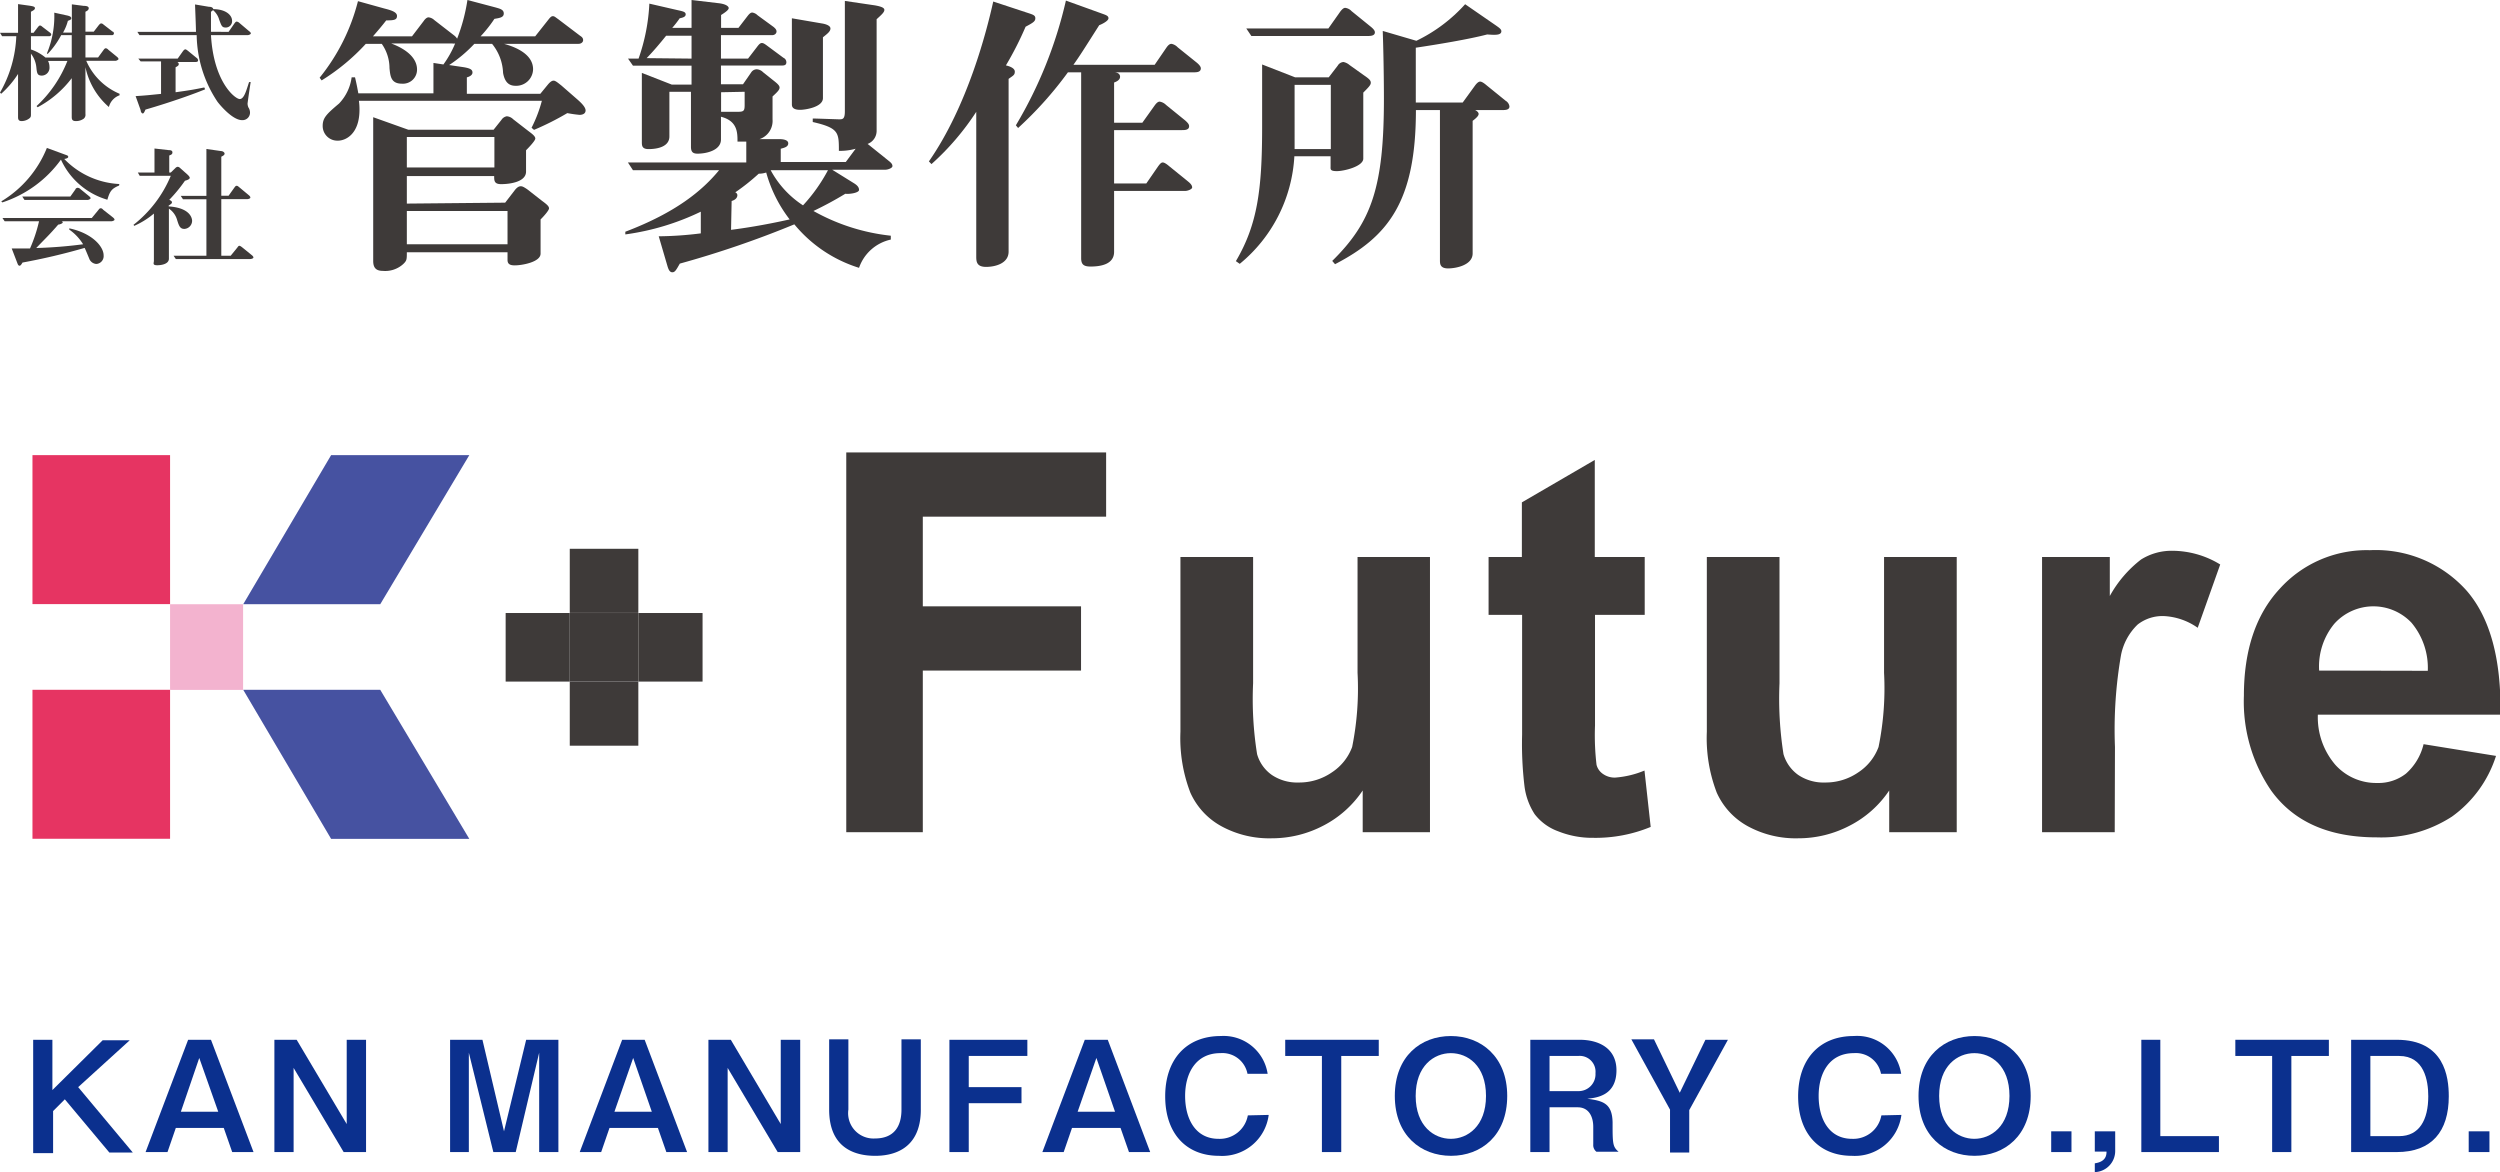
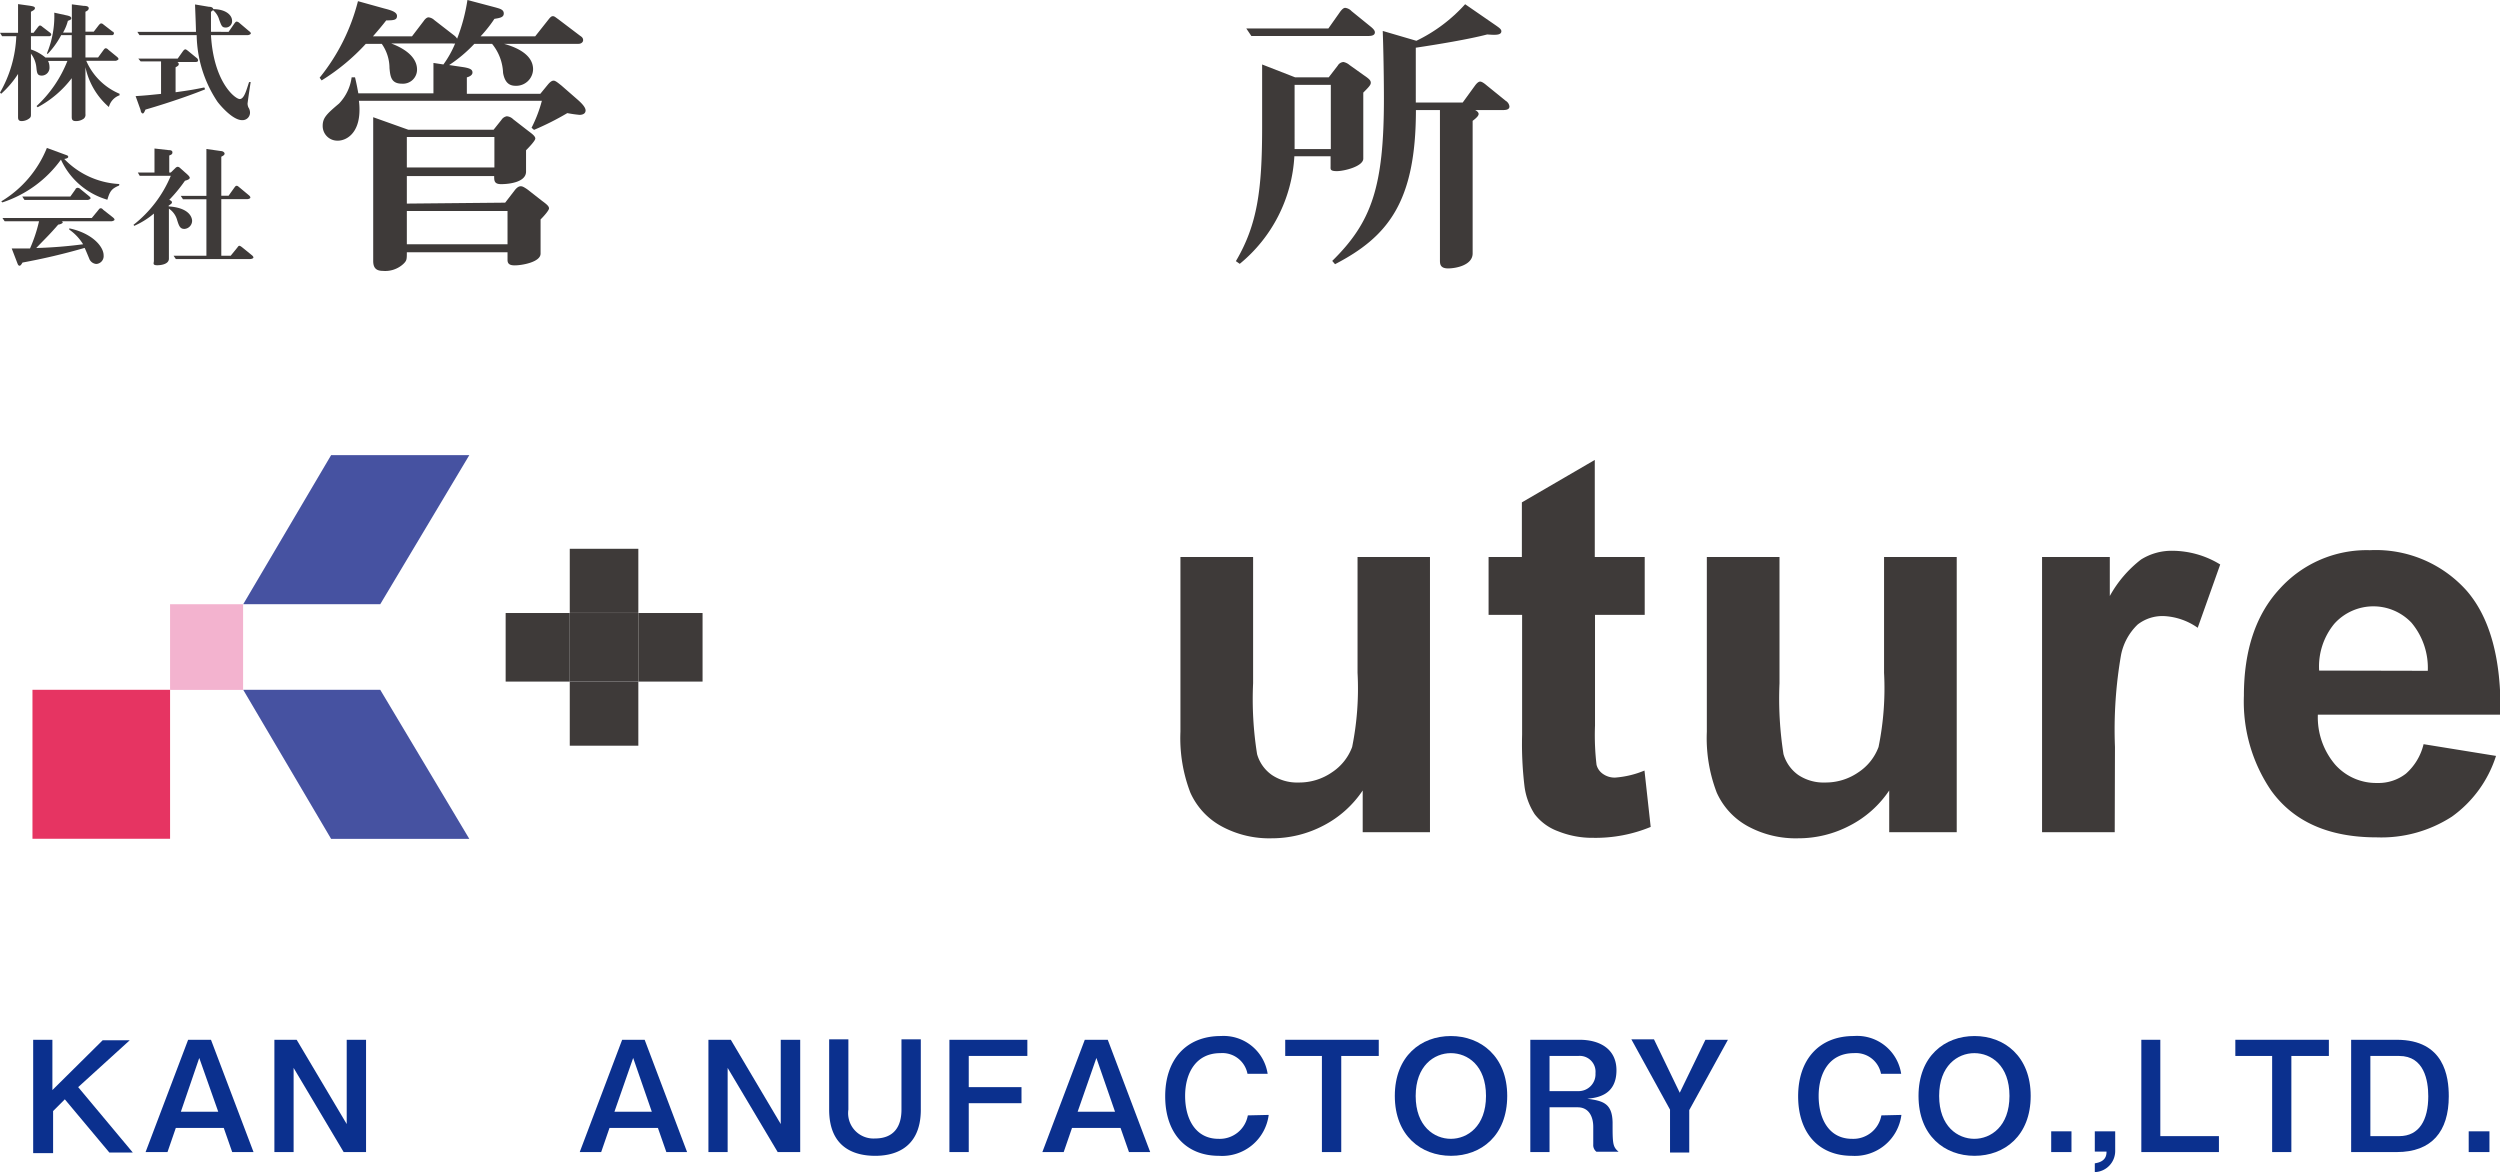
<svg xmlns="http://www.w3.org/2000/svg" viewBox="0 0 213.29 100">
  <defs>
    <style>.cls-1{fill:#0b308e;}.cls-2{fill:#3e3a39;}.cls-3{fill:#e63462;}.cls-4{fill:#4652a1;}.cls-5{fill:#f3b3cf;}</style>
  </defs>
  <title>header_logo</title>
  <g id="レイヤー_2" data-name="レイヤー 2">
    <g id="配置">
      <path class="cls-1" d="M4.47,88.71V93l4.29-4.25h2.31l-4.4,4,4.66,5.58h-2l-3.8-4.54-1,1v3.59H2.83V88.71Z" />
-       <path class="cls-1" d="M18,88.71l3.63,9.58H19.81l-.72-2.06H15l-.71,2.06H12.42l3.63-9.58Zm-2.57,6.14h3.19L17,90.26Z" />
+       <path class="cls-1" d="M18,88.71l3.63,9.58H19.81l-.72-2.06H15l-.71,2.06H12.42l3.63-9.58Zm-2.57,6.14h3.19L17,90.26" />
      <path class="cls-1" d="M25.31,88.71l4.27,7.19V88.71h1.65v9.58H29.32l-4.27-7.18v7.18H23.41V88.71Z" />
-       <path class="cls-1" d="M41.16,88.71,43,96.52l1.89-7.81h2.75v9.58H46V89.81L44,98.29H42.09L40,89.81v8.48H38.4V88.71Z" />
      <path class="cls-1" d="M55,88.71l3.62,9.58H56.85l-.72-2.06H52l-.71,2.06H49.46l3.62-9.58Zm-2.58,6.14h3.19l-1.59-4.59Z" />
      <path class="cls-1" d="M62.35,88.71l4.26,7.19V88.71h1.66v9.58H66.35l-4.27-7.18v7.18H60.44V88.71Z" />
      <path class="cls-1" d="M78.56,94.67c0,3.62-2.7,3.94-3.89,3.94-1.56,0-3.93-.53-3.93-3.94v-6h1.64v6a2.16,2.16,0,0,0,2.27,2.46c1.6,0,2.26-1,2.26-2.46v-6h1.65Z" />
      <path class="cls-1" d="M87.65,88.71v1.38h-5v2.66h4.5v1.37h-4.5v4.17H81V88.71Z" />
      <path class="cls-1" d="M94.51,88.71l3.62,9.58H96.32l-.72-2.06H91.46l-.71,2.06H88.93l3.62-9.58Zm-2.57,6.14h3.19l-1.59-4.59Z" />
      <path class="cls-1" d="M108.24,95.12A4,4,0,0,1,104,98.61c-2.82,0-4.59-1.93-4.59-5.08s1.81-5.14,4.74-5.14a3.8,3.8,0,0,1,4,3.22h-1.72a2.18,2.18,0,0,0-2.32-1.76c-2.07,0-3,1.69-3,3.65s.88,3.66,2.85,3.66a2.43,2.43,0,0,0,2.5-2Z" />
      <path class="cls-1" d="M117.63,88.71v1.38h-3.2v8.2h-1.65v-8.2h-3.13V88.71Z" />
      <path class="cls-1" d="M128.59,93.5c0,3.39-2.23,5.11-4.79,5.11S119,96.89,119,93.5s2.23-5.11,4.78-5.11S128.59,90.13,128.59,93.5Zm-7.81,0c0,2.6,1.59,3.66,3,3.66s3-1.06,3-3.66-1.57-3.65-3-3.65S120.78,90.93,120.78,93.5Z" />
      <path class="cls-1" d="M134.76,88.71c1.75,0,3.15.8,3.15,2.6,0,2.18-1.72,2.35-2.49,2.43,1.33.18,2.12.38,2.16,2,0,1.81,0,2.09.51,2.52H136.2a.71.71,0,0,1-.27-.61V96.14c0-.88-.38-1.67-1.33-1.67h-2.4v3.82h-1.64V88.71Zm-2.56,4.38h2.44a1.44,1.44,0,0,0,1.48-1.53,1.35,1.35,0,0,0-1.48-1.47H132.2Z" />
      <path class="cls-1" d="M143.31,93.23l2.19-4.52h1.92l-3.3,6v3.62h-1.64V94.67l-3.3-6h1.93Z" />
      <path class="cls-1" d="M162.22,95.12A4,4,0,0,1,158,98.61c-2.82,0-4.59-1.93-4.59-5.08s1.81-5.14,4.74-5.14a3.8,3.8,0,0,1,4.05,3.22h-1.72a2.18,2.18,0,0,0-2.32-1.76c-2.08,0-3,1.69-3,3.65s.88,3.66,2.85,3.66a2.43,2.43,0,0,0,2.5-2Z" />
      <path class="cls-1" d="M173.25,93.5c0,3.39-2.23,5.11-4.79,5.11s-4.78-1.72-4.78-5.11,2.23-5.11,4.78-5.11S173.25,90.13,173.25,93.5Zm-7.81,0c0,2.6,1.59,3.66,3,3.66s3-1.06,3-3.66-1.57-3.65-3-3.65S165.44,90.93,165.44,93.5Z" />
      <path class="cls-1" d="M176.73,96.52v1.77H175V96.52Z" />
      <path class="cls-1" d="M180.46,96.52v1.65a1.8,1.8,0,0,1-1.74,1.83v-.75c.94-.14,1-.68,1-1h-1V96.52Z" />
      <path class="cls-1" d="M184.31,88.71v8.22h5v1.36h-6.62V88.71Z" />
      <path class="cls-1" d="M198.69,88.71v1.38h-3.2v8.2h-1.64v-8.2h-3.14V88.71Z" />
      <path class="cls-1" d="M204.48,88.71c4.07,0,4.44,3.16,4.44,4.82,0,3-1.45,4.76-4.44,4.76h-3.89V88.71Zm-2.25,1.38v6.84h2.46c1.72,0,2.48-1.39,2.48-3.4,0-1.33-.34-3.44-2.48-3.44Z" />
      <path class="cls-1" d="M212.39,96.52v1.77h-1.77V96.52Z" />
-       <path class="cls-2" d="M72.2,71V38.6H94.37v5.48H78.73v7.65h13.5v5.48H78.73V71Z" />
      <path class="cls-2" d="M116.26,71V67.44a9,9,0,0,1-3.36,3,9.45,9.45,0,0,1-4.4,1.08,8.51,8.51,0,0,1-4.24-1,6.11,6.11,0,0,1-2.71-2.91,13,13,0,0,1-.84-5.18V47.52h6.2V58.29a29.7,29.7,0,0,0,.34,6.05,3.25,3.25,0,0,0,1.25,1.77,3.85,3.85,0,0,0,2.29.65,4.9,4.9,0,0,0,2.85-.87,4.42,4.42,0,0,0,1.72-2.16,25.15,25.15,0,0,0,.46-6.33V47.52H122V71Z" />
      <path class="cls-2" d="M140.32,47.52v4.94h-4.24v9.45a21.47,21.47,0,0,0,.13,3.34,1.34,1.34,0,0,0,.55.78,1.72,1.72,0,0,0,1.05.31,8,8,0,0,0,2.49-.6l.53,4.81a12.3,12.3,0,0,1-4.9.93,7.82,7.82,0,0,1-3-.56,4.43,4.43,0,0,1-2-1.46,5.68,5.68,0,0,1-.87-2.41,30.38,30.38,0,0,1-.2-4.37V52.46H127V47.52h2.84V42.86l6.22-3.62v8.28Z" />
      <path class="cls-2" d="M161.18,71V67.44a9,9,0,0,1-3.37,3,9.42,9.42,0,0,1-4.4,1.08,8.54,8.54,0,0,1-4.24-1,6.11,6.11,0,0,1-2.71-2.91,13,13,0,0,1-.84-5.18V47.52h6.2V58.29a30.51,30.51,0,0,0,.34,6.05,3.31,3.31,0,0,0,1.25,1.77,3.86,3.86,0,0,0,2.3.65,4.89,4.89,0,0,0,2.84-.87,4.42,4.42,0,0,0,1.72-2.16,25,25,0,0,0,.47-6.33V47.52h6.2V71Z" />
      <path class="cls-2" d="M180.42,71h-6.2V47.52H180v3.33a10.07,10.07,0,0,1,2.66-3.11,4.9,4.9,0,0,1,2.68-.75,7.87,7.87,0,0,1,4.08,1.17l-1.92,5.4a5.46,5.46,0,0,0-2.91-1,3.45,3.45,0,0,0-2.21.72,4.91,4.91,0,0,0-1.42,2.59,37.18,37.18,0,0,0-.52,7.85Z" />
      <path class="cls-2" d="M206.77,63.49l6.18,1a10.15,10.15,0,0,1-3.76,5.18,11.08,11.08,0,0,1-6.43,1.77q-6.12,0-9-4a13.46,13.46,0,0,1-2.32-8.08q0-5.82,3.05-9.12a10,10,0,0,1,7.7-3.3,10.39,10.39,0,0,1,8.25,3.45q3,3.45,2.89,10.58H197.75a6.22,6.22,0,0,0,1.5,4.29,4.68,4.68,0,0,0,3.57,1.54,3.8,3.8,0,0,0,2.45-.8A4.85,4.85,0,0,0,206.77,63.49Zm.36-6.26a6,6,0,0,0-1.39-4.1,4.48,4.48,0,0,0-6.58.08,5.73,5.73,0,0,0-1.3,4Z" />
      <rect class="cls-2" x="43.14" y="52.3" width="5.47" height="5.85" />
      <rect class="cls-2" x="54.46" y="52.3" width="5.48" height="5.85" />
      <rect class="cls-2" x="48.61" y="58.15" width="5.85" height="5.47" />
      <rect class="cls-2" x="48.61" y="46.82" width="5.85" height="5.47" />
      <rect class="cls-2" x="48.61" y="52.3" width="5.85" height="5.85" />
      <rect class="cls-3" x="2.77" y="58.85" width="11.74" height="12.71" />
-       <rect class="cls-3" x="2.77" y="38.83" width="11.74" height="12.71" />
      <polygon class="cls-4" points="40.04 71.57 28.25 71.57 20.75 58.85 32.44 58.85 40.04 71.57" />
      <polygon class="cls-4" points="28.25 38.83 40.04 38.83 32.44 51.55 20.75 51.55 28.25 38.83" />
      <rect class="cls-5" x="14.51" y="51.55" width="6.23" height="7.31" />
      <path class="cls-2" d="M46.74,7.22c.15-.18.32-.34.49-.34s.4.21.66.41L49.3,8.52c.2.18.66.59.66.9s-.31.38-.51.38a10.55,10.55,0,0,1-1.05-.15,23.5,23.5,0,0,1-2.84,1.43l-.21-.18a11.56,11.56,0,0,0,.88-2.3H30.62a5.26,5.26,0,0,1,.05.76c0,2.05-1.15,2.64-1.84,2.64a1.25,1.25,0,0,1-1.3-1.26c0-.68.32-1,1.4-1.91A4,4,0,0,0,30,6.6h.29c.15.64.2.92.28,1.36h6.41V5.37l.85.13a8.63,8.63,0,0,0,1-1.79.84.84,0,0,1-.24,0H33.38c2,.76,2.2,1.76,2.2,2.22A1.2,1.2,0,0,1,34.3,7.14c-.94,0-1-.62-1.07-1.33a3.61,3.61,0,0,0-.66-2.07H31.21a17.81,17.81,0,0,1-3.77,3.12l-.17-.23A17,17,0,0,0,30.54.1l2.23.62c.59.15,1.1.3,1.1.64s-.25.38-.92.38c-.34.44-.55.69-1.13,1.36h3.33l1-1.31c.1-.15.26-.31.41-.31a.84.84,0,0,1,.49.23l1.73,1.34A1.07,1.07,0,0,1,39,3.3,15.45,15.45,0,0,0,39.88,0l2.38.63c.38.11.72.18.72.52s-.34.38-.8.46C41.7,2.35,41.1,3,41,3.1h4.66l1.1-1.39c.12-.15.25-.33.4-.33s.21.08.47.26l1.86,1.41c.19.12.26.22.26.38s-.16.31-.39.31H43c.64.18,2.48.74,2.48,2.17a1.44,1.44,0,0,1-1.49,1.41c-.53,0-.92-.26-1.07-1.1a4.15,4.15,0,0,0-.94-2.48H40.47a12,12,0,0,1-2.15,1.81l1.22.18c.62.1.77.23.77.46s-.28.36-.48.41V8H46.1ZM43.1,17.29l.84-1.09c.19-.23.34-.31.49-.31s.28.08.54.25l1.28,1c.41.3.59.46.59.64s-.51.74-.72.94v2.92c0,.72-1.58,1-2.2,1-.36,0-.62-.08-.62-.46v-.66H34.71c0,.61,0,.71-.3,1a2.28,2.28,0,0,1-1.75.59c-.56,0-.82-.25-.82-.84V10l3,1.07h7.27l.67-.84a.68.68,0,0,1,.46-.31.87.87,0,0,1,.55.26l1.29,1c.38.28.59.46.59.64s-.53.74-.79,1v1.82c0,.87-1.34,1.07-2.13,1.07-.59,0-.59-.3-.59-.69H34.71v2.35Zm-8.39-3h7.47V11.69H34.71Zm0,6.55H43.3V18H34.71Z" />
-       <path class="cls-2" d="M72.16,13.82,73,12.69a4.9,4.9,0,0,1-1.43.18c0-1.56,0-1.95-2.23-2.46v-.3c.26,0,2.14.07,2.23.07.32,0,.51,0,.51-.69V.08l2.58.38c.43.08.79.18.79.38s-.21.39-.66.8v9.54a1.19,1.19,0,0,1-.77,1.1l.13.1,1.63,1.31c.23.18.36.3.36.48s-.41.31-.6.31H71l1.82,1.13c.25.15.47.33.47.59s-.84.38-1.17.33A30.17,30.17,0,0,1,69.4,18,17.22,17.22,0,0,0,76,20.11v.33a3.7,3.7,0,0,0-2.71,2.41,11.61,11.61,0,0,1-5.52-3.71A84.94,84.94,0,0,1,58,22.49c-.31.54-.41.74-.64.74s-.33-.25-.41-.51l-.75-2.56a30.55,30.55,0,0,0,3.59-.25V18.06A21.42,21.42,0,0,1,53.35,20l0-.23c4.32-1.64,6.57-3.51,8-5.25H54l-.43-.66H63.67V12.08c-.26,0-.49,0-.75,0,0-.77,0-1.76-1.41-2.12v1.94c0,.92-1.22,1.21-2,1.21-.41,0-.56-.16-.56-.59V7.83H57.11v3.81c0,.87-1,1.08-1.78,1.08-.57,0-.57-.31-.57-.62V6.22l2.56,1H59V5.6H54L53.58,5h.9A16.4,16.4,0,0,0,55.4.31l2.43.56c.46.1.67.15.67.36s-.26.28-.51.33a8.92,8.92,0,0,1-.64.82H59V0l2.37.28c.6.08.8.28.8.41s-.2.31-.65.59v1.1H63l.77-1c.16-.21.28-.31.41-.31a.8.8,0,0,1,.45.23l1.37,1c.15.13.25.23.25.39s-.15.31-.38.31H61.51V5h2.31l.77-1c.17-.23.28-.33.41-.33s.25.08.49.26l1.35,1a.42.42,0,0,1,.25.38c0,.26-.2.28-.38.28h-5.2V7.19h1.88l.69-1a.58.58,0,0,1,.48-.28.82.82,0,0,1,.54.25l.84.67c.36.28.57.46.57.64s-.15.35-.6.76v1.95a1.64,1.64,0,0,1-1.11,1.69l1.71,0c.26,0,.74.05.74.36s-.36.38-.64.46v1.13ZM59,5V3.05H56.83c-.53.66-1.07,1.3-1.66,1.91Zm2.52,2.87V9.54c.49,0,1.09,0,1.24,0,.64,0,.77,0,.77-.56V7.83Zm.85,11.74c1-.13,2.72-.38,5-.89a11.61,11.61,0,0,1-2-4,2.1,2.1,0,0,1-.64.1,17.88,17.88,0,0,1-2,1.59.28.28,0,0,1,.18.23c0,.33-.33.46-.49.51Zm3.38-5.09a8.22,8.22,0,0,0,2.76,3,14.2,14.2,0,0,0,2.13-3ZM70.12,2c.32.05.73.18.73.43s-.25.44-.64.75V8.37c0,.79-1.56,1-1.94,1-.71,0-.71-.33-.71-.49V1.56Z" />
-       <path class="cls-2" d="M86.05,21.47c0,1-1.13,1.3-1.92,1.3s-.84-.43-.84-.87V9.54A22.19,22.19,0,0,1,79.47,14l-.22-.23C82.57,9,84.19,2.61,84.74.13l2.85.94c.55.18.74.23.74.49s-.19.38-.83.72a28.12,28.12,0,0,1-1.68,3.3c.31.07.76.23.76.53s-.15.34-.53.62Zm5.06-15.3a31.58,31.58,0,0,1-4.25,4.75l-.19-.23A36.73,36.73,0,0,0,90.94.05L93.85,1.1c.49.18.72.23.72.46s-.57.51-.79.59c-1.38,2.17-1.62,2.56-2.2,3.38h6.93l1-1.46c.18-.26.31-.33.44-.33a1,1,0,0,1,.53.3l1.63,1.31c.24.2.34.36.34.48,0,.34-.38.34-.62.34H95.05c.27,0,.51.12.51.38s-.28.41-.51.49v3.43h2.41L98.51,9c.18-.25.31-.33.43-.33a1,1,0,0,1,.54.28l1.64,1.33c.23.21.33.33.33.49,0,.33-.38.33-.61.33H95.05v4.55H97.8l1-1.45c.17-.23.27-.34.4-.34s.33.13.54.31l1.64,1.33c.22.18.33.33.33.49s-.39.3-.59.3H95.05v5.2c0,1.05-1.12,1.25-2,1.25-.6,0-.81-.18-.81-.72V6.17Z" />
      <path class="cls-2" d="M113.36,6.6l.77-1a.61.61,0,0,1,.49-.31,1.15,1.15,0,0,1,.52.26l1.22.87c.49.33.59.46.59.64s-.13.33-.64.84v5.63c0,.67-1.64,1.07-2.25,1.07s-.54-.17-.54-.43v-.84h-3.09a12.77,12.77,0,0,1-4.66,9.18l-.33-.23c1.84-3.12,2.24-6.09,2.24-11.46,0-2.08,0-4.33,0-5.32L110.5,6.6Zm1-5.63c.16-.2.28-.3.41-.3a.89.89,0,0,1,.54.28l1.64,1.33c.22.18.35.33.35.48,0,.31-.41.31-.61.31h-9.93l-.43-.64h7Zm-3.91,11.75h3.09V7.24h-3.09Zm10.35-3.33c0,7.88-2.42,10.82-6.9,13.15l-.24-.28c3.36-3.3,4.41-6.32,4.41-13.84,0-.21,0-2.84-.1-5.78l2.87.84A13.45,13.45,0,0,0,125,.36l2.71,1.87c.13.1.38.25.38.43,0,.36-.53.33-1.21.28-1.56.41-4.21.85-6.09,1.13V8.75h4l1.06-1.46c.15-.2.3-.33.43-.33s.33.13.54.31l1.64,1.33a.66.66,0,0,1,.32.48c0,.31-.38.31-.61.31h-2.32c.17.08.3.21.3.33s-.1.28-.51.59V21.62c0,1-1.41,1.28-2.1,1.28s-.69-.41-.69-.69V9.39Z" />
      <path class="cls-2" d="M6.12,4.91V3h-.9A7.26,7.26,0,0,1,4.07,4.6L4,4.56a8.25,8.25,0,0,0,.63-3.48l1,.22c.31.06.45.13.45.25s-.07.14-.29.23a4,4,0,0,1-.41,1h.75V.37l1,.13c.28,0,.44.06.44.2S7.46.92,7.29,1v1.7H8l.44-.57C8.56,2,8.59,2,8.64,2s.08,0,.21.11l.76.59c.07,0,.11.09.11.16S9.64,3,9.56,3H7.29v1.9H8.37l.46-.63c.08-.11.13-.15.18-.15s.12,0,.24.13l.71.58c.11.09.15.15.15.21s-.18.15-.26.15H7.36A5.36,5.36,0,0,0,10.2,8l0,.13a1.43,1.43,0,0,0-.91,1,6.17,6.17,0,0,1-2-3.4v4a.43.43,0,0,1-.14.39,1.11,1.11,0,0,1-.69.21c-.34,0-.34-.21-.34-.38V6.67A8.9,8.9,0,0,1,3.21,9.15l-.09-.1A10.47,10.47,0,0,0,5.75,5.2H4.1a1.13,1.13,0,0,1,.12.51.67.67,0,0,1-.65.74c-.39,0-.42-.21-.47-.72a2.26,2.26,0,0,0-.46-1.15V9.74c0,.17,0,.26-.15.37a1.08,1.08,0,0,1-.65.22c-.3,0-.3-.22-.3-.35V6.31A8.23,8.23,0,0,1,.1,8L0,7.9A10.45,10.45,0,0,0,1.39,3.09H.18L0,2.8H1.54V.35l.94.13c.4.06.5.1.5.22S2.85.89,2.64,1V2.8h.22l.37-.48c.1-.12.12-.14.18-.14s.08,0,.21.11l.64.49c.07.06.11.1.11.17s-.07.14-.17.14H2.64V4.22a3.82,3.82,0,0,1,1.24.69Z" />
      <path class="cls-2" d="M17.5,7.62c-.79.33-2.78,1.06-5.09,1.73-.07.16-.14.33-.23.33S12,9.53,12,9.4l-.43-1.2c.94-.06,1.06-.08,2.17-.19V5.24H12L11.8,5h3.36l.46-.65c.05-.06.12-.14.19-.14s.15.07.23.13l.72.59a.29.29,0,0,1,.14.22c0,.14-.16.14-.26.14H15.1c.08,0,.15.09.15.17s0,.14-.27.28V7.87c1.43-.2,1.6-.24,2.45-.41Zm2-4.9L20,2c.06-.08.12-.16.2-.16a.48.48,0,0,1,.24.13l.79.67c.08.06.17.13.17.21s-.18.15-.28.15H18c.23,4.05,2.08,5.45,2.45,5.45S21,7.77,21.25,7l.14,0c-.05.25-.27,1.78-.27,1.85a.94.94,0,0,0,.07.31.8.8,0,0,1,.14.44.64.64,0,0,1-.68.65c-.88,0-2.07-1.52-2.11-1.59A10.51,10.51,0,0,1,16.78,3H11.9l-.18-.28h5c0-.37-.07-2-.08-2.34l1.19.2c.25,0,.34.09.37.2,1,0,1.6.47,1.6,1a.54.54,0,0,1-.53.57c-.33,0-.37-.13-.57-.67a1.64,1.64,0,0,0-.53-.82A.65.65,0,0,1,18,1c0,.71,0,1.35,0,1.71Z" />
      <path class="cls-2" d="M10.16,15.83c-.63.26-.79.48-1,1.21A6.29,6.29,0,0,1,5.2,13.62a10,10,0,0,1-5,3.65l-.09-.09A9.42,9.42,0,0,0,4,12.62l1.55.57c.23.08.27.1.27.2s-.22.16-.34.17a7,7,0,0,0,4.7,2.14ZM1,21.2c.41,0,.52,0,1.56,0a12.72,12.72,0,0,0,.77-2.32H.4l-.19-.28H7.83l.56-.68c.07-.09.11-.15.19-.15s.11,0,.23.13l.8.63c.12.09.16.16.16.22s-.18.13-.27.13H5.25c.06,0,.1.05.1.11s-.24.17-.38.17c-.81.93-.92,1-1.88,2a38.88,38.88,0,0,0,4-.32,4.19,4.19,0,0,0-1.18-1.25l0-.11c2,.43,2.93,1.58,2.93,2.3a.67.67,0,0,1-.62.74.7.7,0,0,1-.62-.49c-.06-.13-.31-.76-.38-.88a54.15,54.15,0,0,1-5.3,1.25c-.14.25-.2.27-.26.27s-.12-.06-.16-.17Zm5.44-5.05c0-.06.11-.13.19-.13a.39.39,0,0,1,.24.12l.7.57c.07.06.16.13.16.2s-.17.15-.27.15H2.09l-.19-.29H6Z" />
      <path class="cls-2" d="M14.44,14.72h.13l.42-.41a.34.34,0,0,1,.17-.08.31.31,0,0,1,.19.09l.63.56c.1.09.21.21.21.29s-.1.17-.41.25a13,13,0,0,1-1.34,1.63c.14.06.23.12.23.21s-.05.13-.28.28v.07c1.83.12,2,1,2,1.24a.7.7,0,0,1-.66.68c-.37,0-.46-.26-.61-.73a1.74,1.74,0,0,0-.71-1v4.27c0,.43-.57.56-1,.56s-.28-.2-.28-.37V18.22a6.89,6.89,0,0,1-1.68,1.05l-.06-.09A10.36,10.36,0,0,0,14.57,15H11.92l-.16-.28h1.42V12.67l1.23.14c.08,0,.3,0,.3.19s-.14.2-.27.27Zm3.17,7.1V17h-2l-.19-.29h2.19v-4l1.26.18c.11,0,.29.09.29.22s-.17.2-.28.26V16.7h.62L20,16c.06-.08.11-.15.19-.15s.13.05.24.14l.77.64c.11.09.16.15.16.23s-.18.13-.27.13H18.88v4.83h.8l.57-.7c.06-.09.11-.15.17-.15s.15.06.24.13l.8.65c.09.07.16.14.16.22s-.18.13-.27.13H15l-.19-.28Z" />
    </g>
  </g>
</svg>